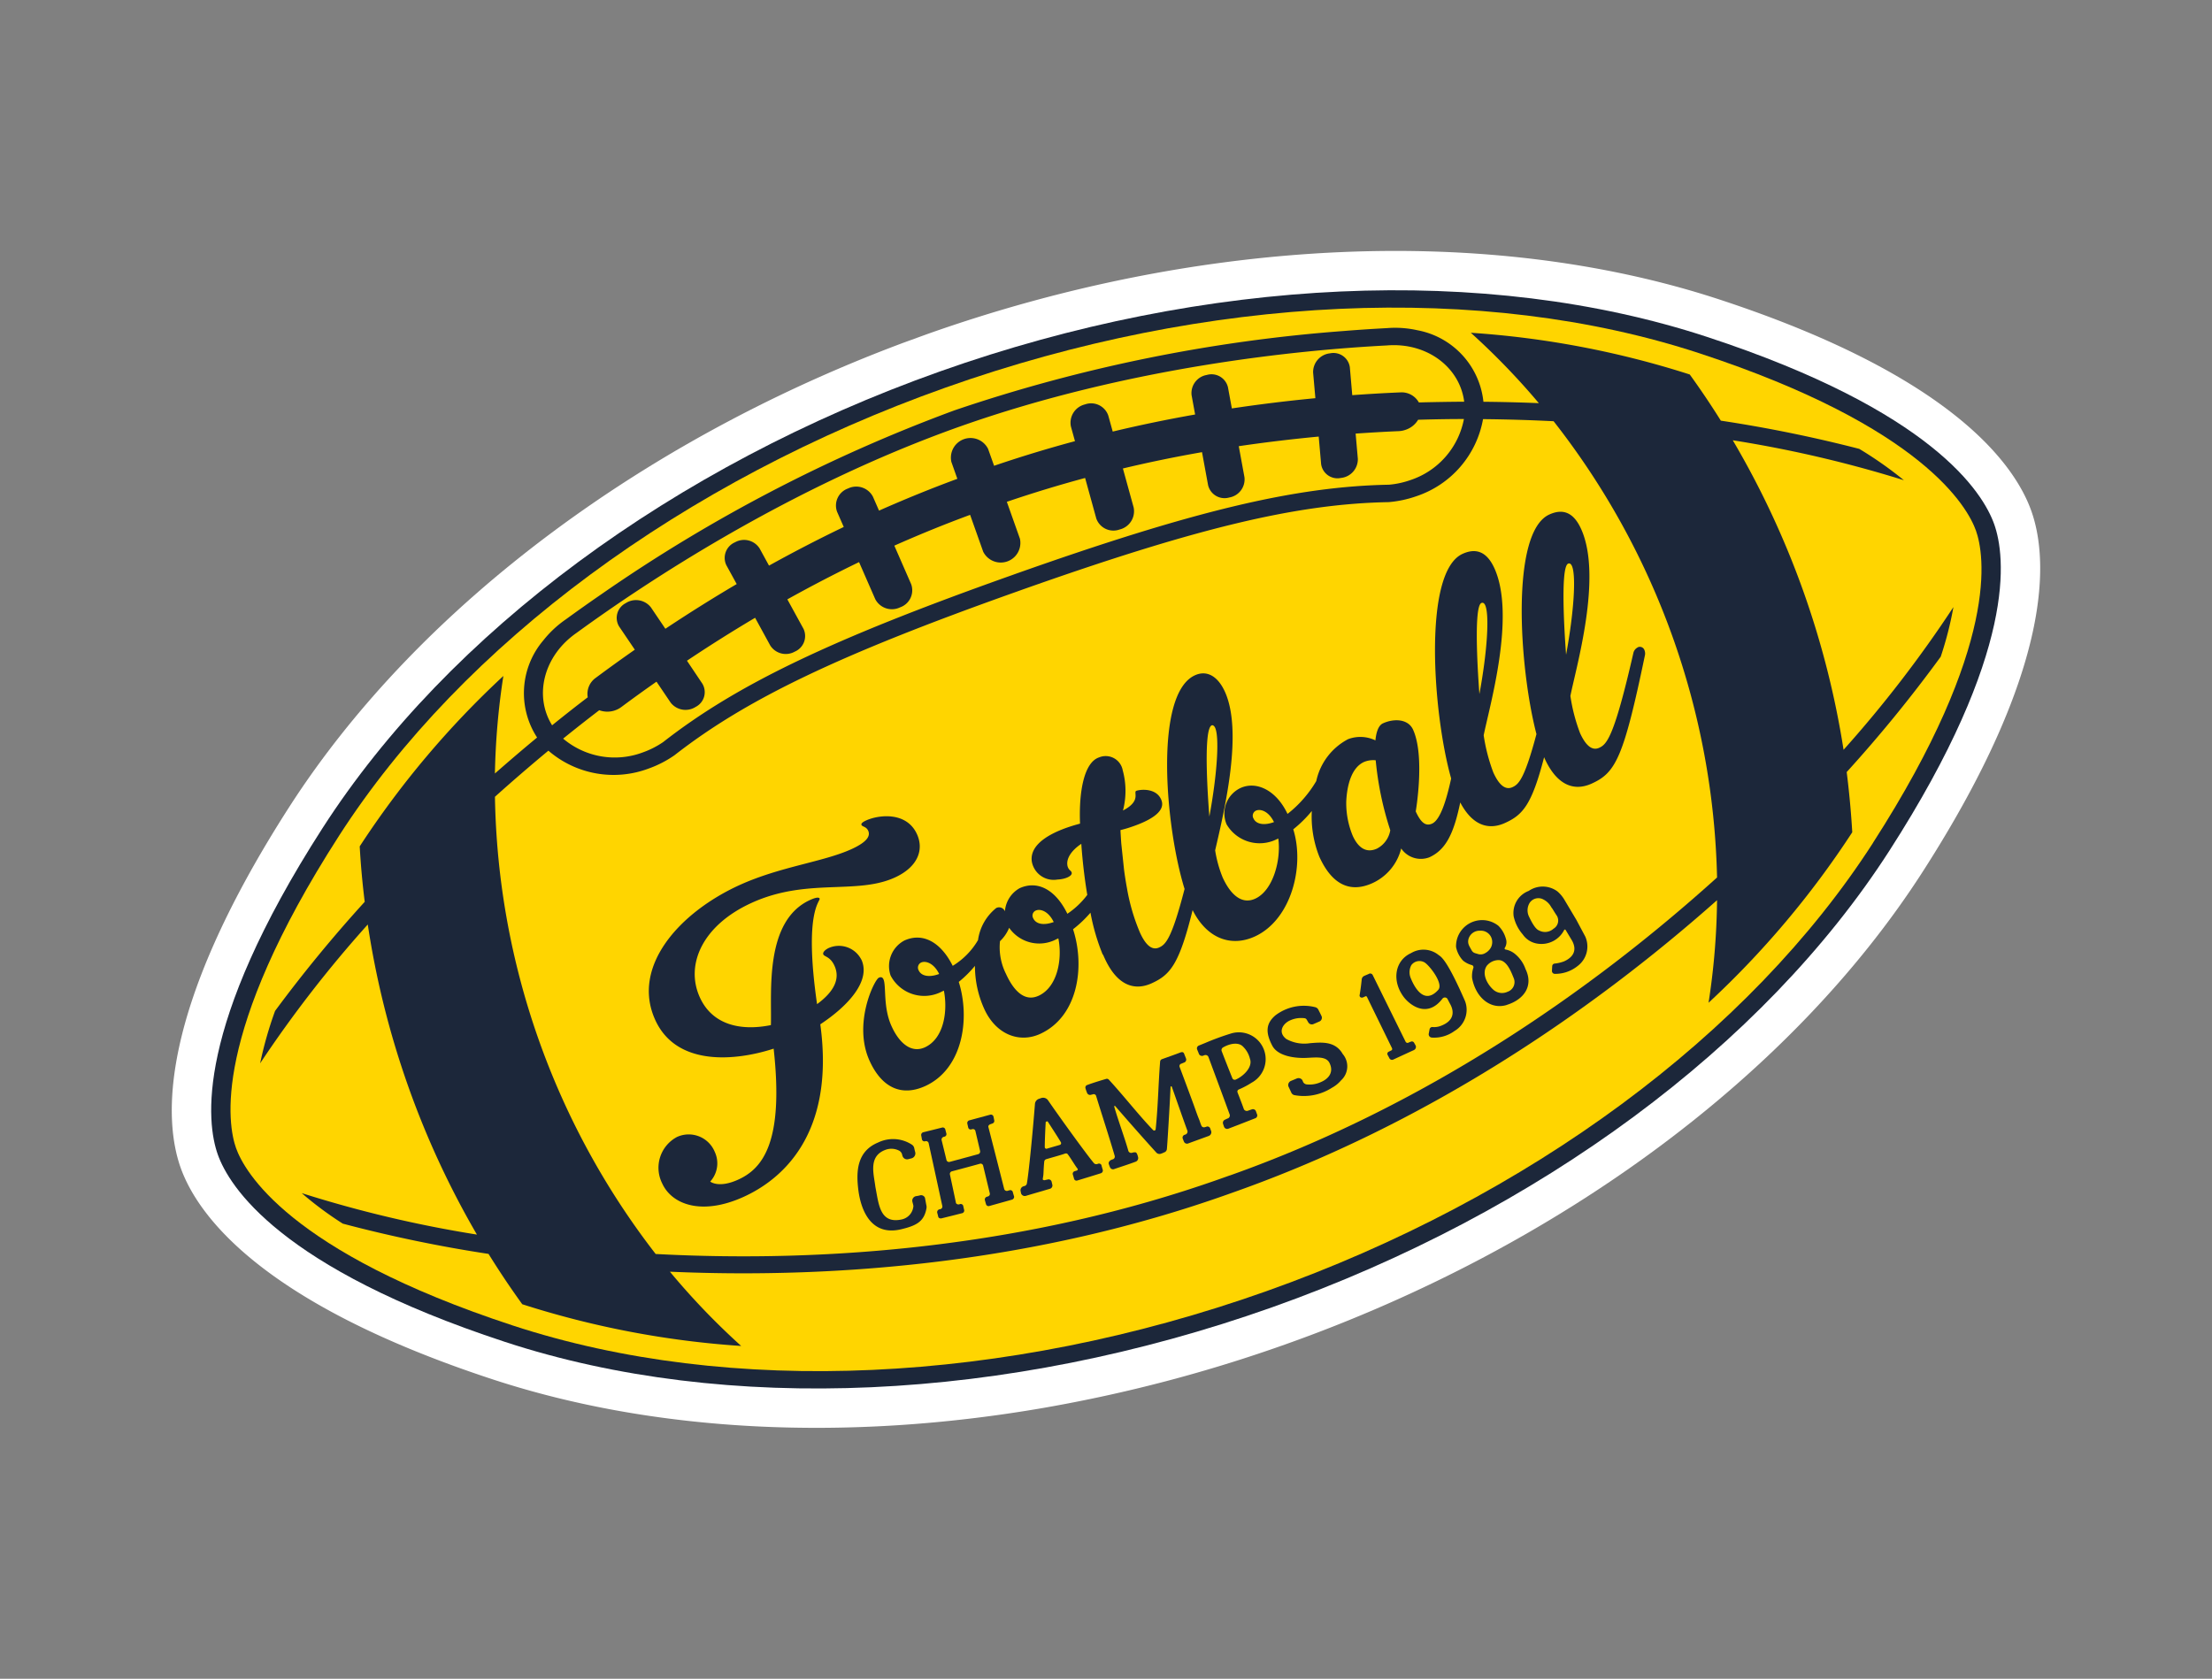
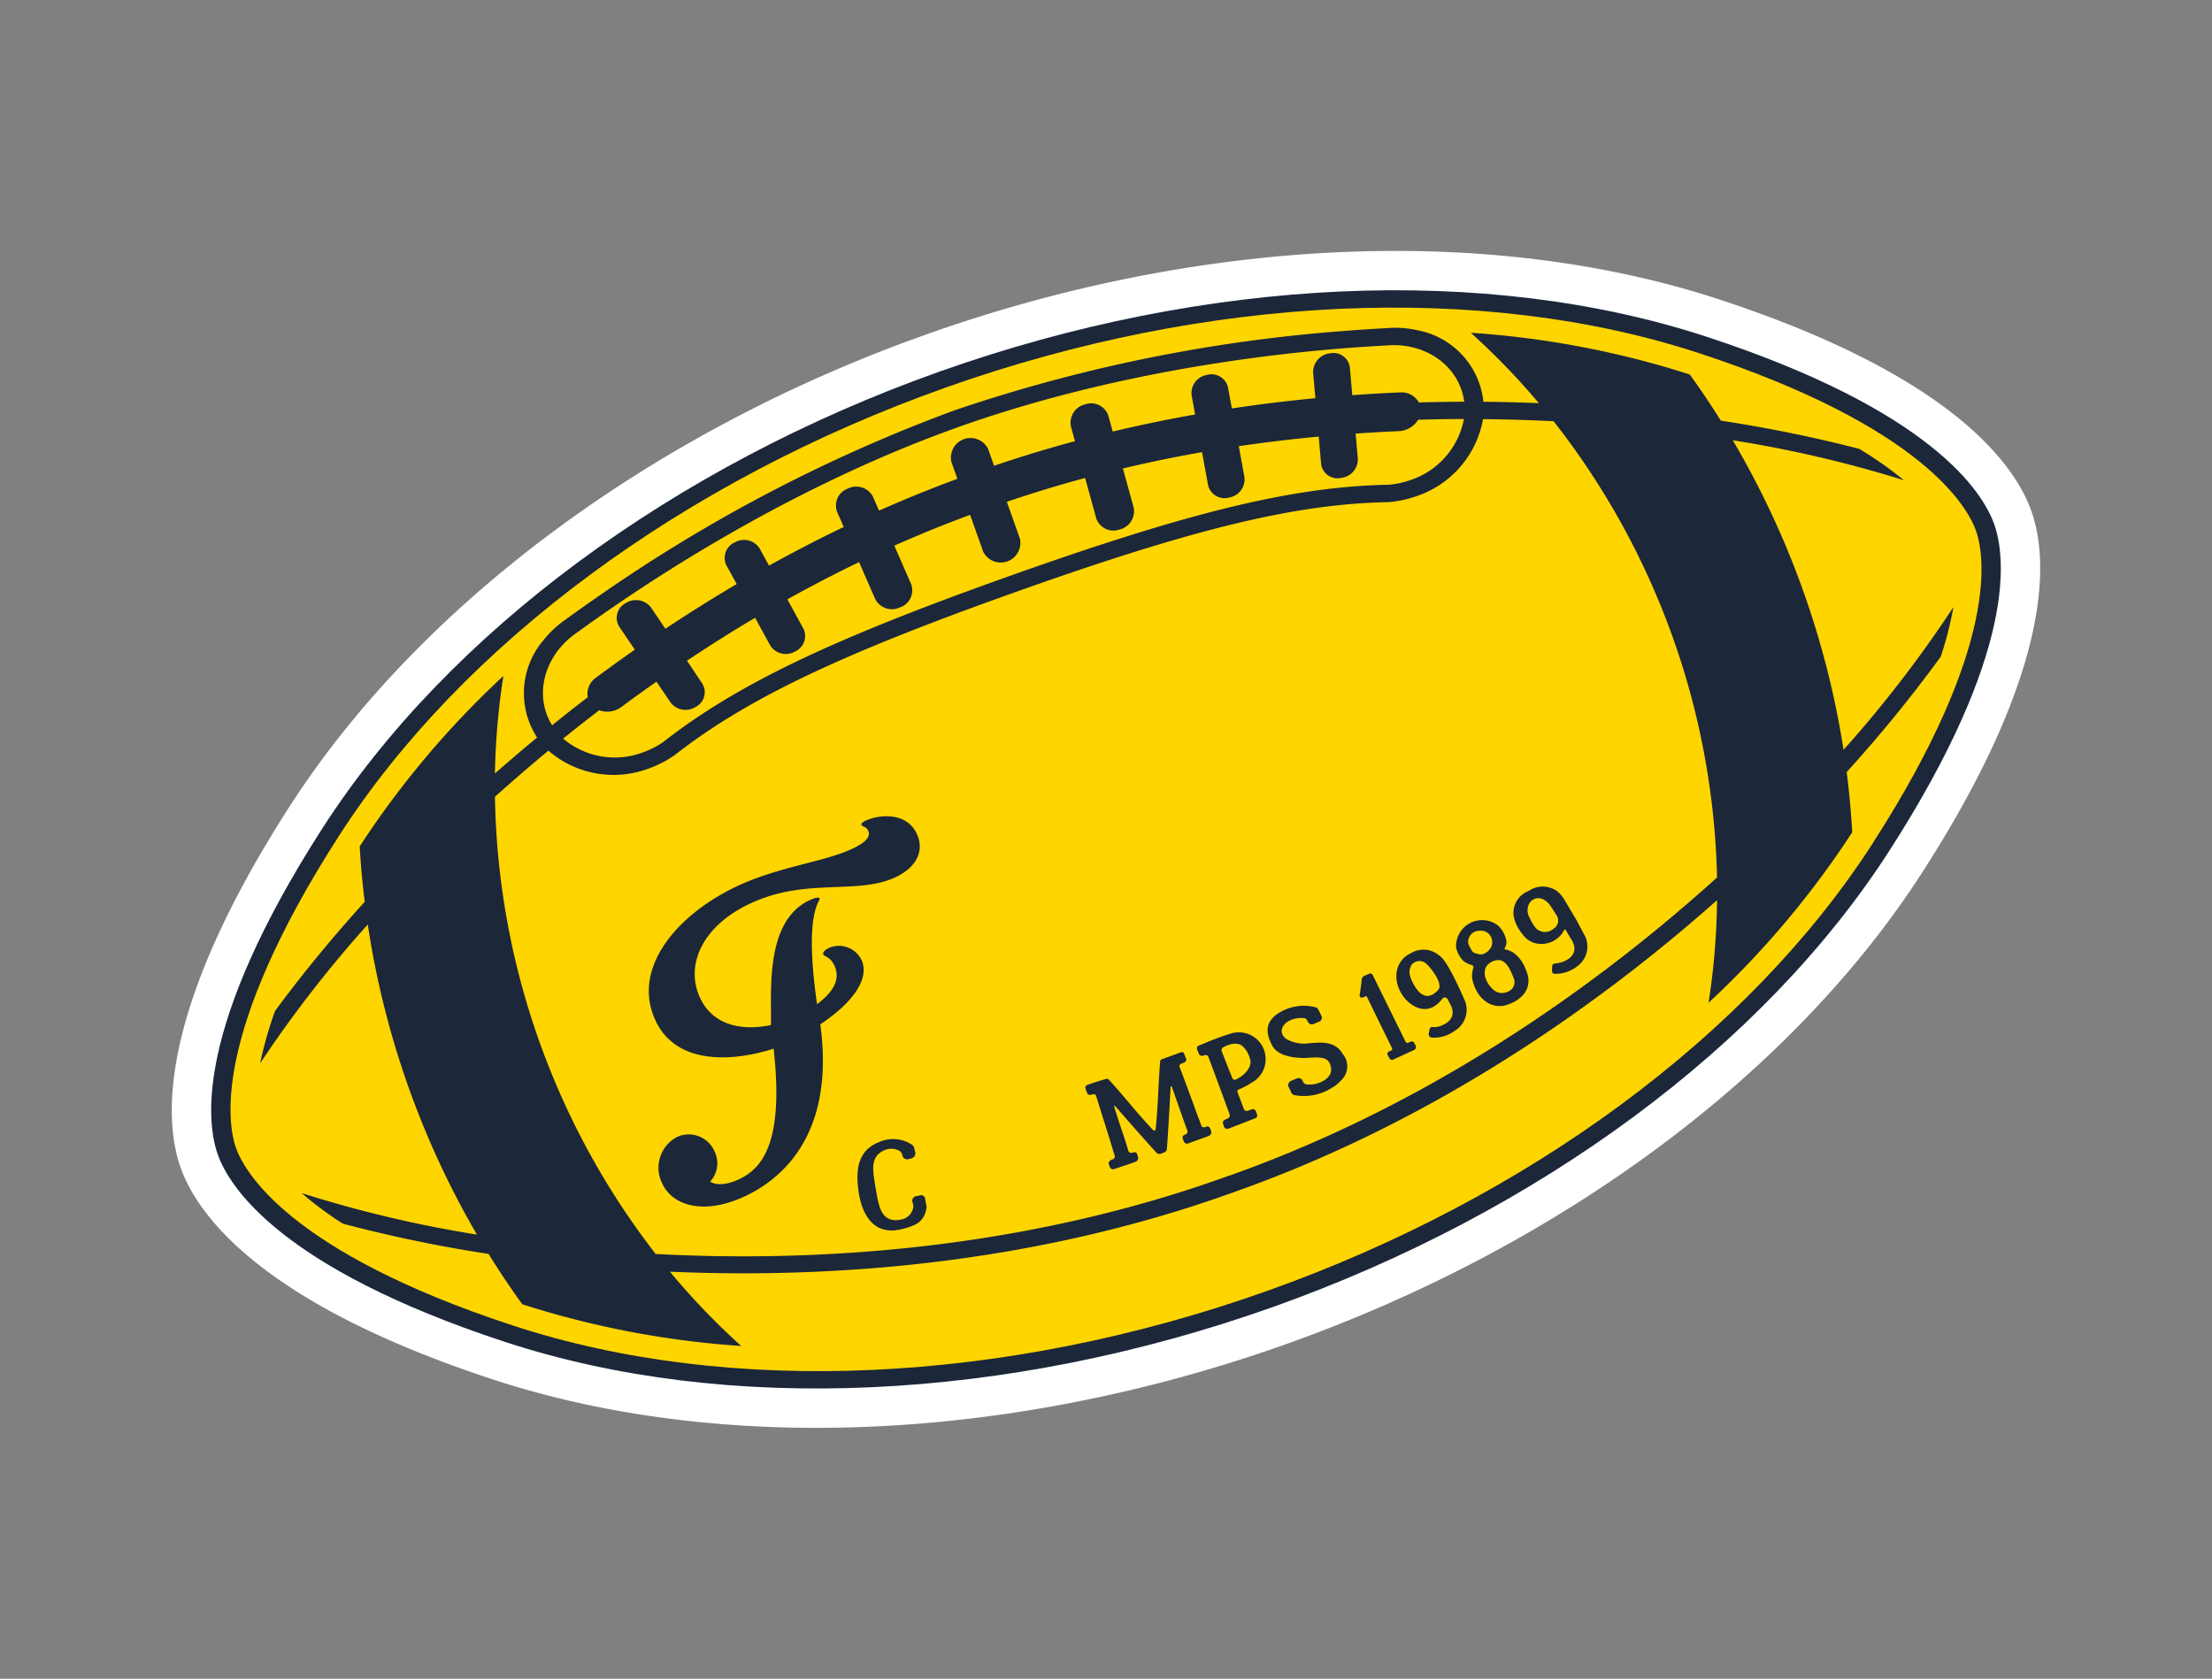
<svg xmlns="http://www.w3.org/2000/svg" width="205.451" height="155.955" viewBox="0 0 205.451 155.955">
  <rect x="0" y="0" width="205.451" height="155.955" fill="#808080" stroke="none" />
  <defs>
    <style>.a{fill:none;}.b{clip-path:url(#a);}.c{fill:#fff;}.d{fill:#1c273a;}.e{fill:#ffd500;}</style>
    <clipPath id="a">
      <rect class="a" width="182.393" height="99.578" transform="translate(0 0)" />
    </clipPath>
  </defs>
  <g transform="translate(0 62.382) rotate(-20)">
    <g class="b">
      <path class="c" d="M182.393,50.528c.038-4.549-2.574-14.285-20.509-28.387h0C144.27,8.293,118.651.223,91.6,0S38.8,7.44,20.96,21C2.809,34.809.036,44.5,0,49.052S2.577,63.339,20.5,77.438C33,87.264,49.527,94.179,67.737,97.445a136.991,136.991,0,0,0,23.057,2.128c27.059.218,52.8-7.436,70.634-21,18.154-13.809,20.926-23.5,20.965-28.046" />
      <path class="d" d="M159.622,25.019C142.635,11.662,117.831,3.876,91.567,3.665S40.378,10.836,23.176,23.917C5.637,37.257,3.686,45.96,3.661,49.082S5.444,60.936,22.767,74.56C39.756,87.916,64.56,95.7,90.823,95.913s51.191-7.169,68.391-20.252c17.541-13.344,19.493-22.043,19.518-25.165s-1.784-11.854-19.11-25.477" />
      <path class="e" d="M158.037,74.455c-16.875,12.835-41.369,20.076-67.2,19.871S40.631,86.477,23.965,73.373C6.721,59.811,5.442,51.361,5.459,49.1S6.893,38.4,24.357,25.122C41.231,12.285,65.726,5.044,91.555,5.253S141.763,13.1,158.427,26.2c17.246,13.559,18.525,22.009,18.508,24.277s-1.434,10.694-18.9,23.973" />
      <path class="d" d="M158.416,65.4a81.44,81.44,0,0,0,.166-30.54,111.63,111.63,0,0,1,13.665,8.922,35.526,35.526,0,0,0-2.9-4.155,128.012,128.012,0,0,0-11.184-6.859c-.361-1.692-.777-3.369-1.245-5.016a.153.153,0,0,1-.029-.024,84.764,84.764,0,0,0-17.755-10.575,66.462,66.462,0,0,1,3.7,8.305q-2.346-.966-4.792-1.881a7.559,7.559,0,0,0-3.476-8.333,9.479,9.479,0,0,0-2.611-1.163c-1.132-.345-2.426-.726-3.865-1.122A146.113,146.113,0,0,0,91.619,7.523l-.012,0h-.136a.038.038,0,0,0-.015,0,146.124,146.124,0,0,0-36.549,4.845c-1.436.372-2.732.73-3.862,1.055a9.551,9.551,0,0,0-2.636,1.121,7.562,7.562,0,0,0-3.63,8.281c-1.641.583-3.244,1.187-4.824,1.8a67.075,67.075,0,0,1,3.837-8.245A84.738,84.738,0,0,0,25.869,26.67a.105.105,0,0,1-.03.022q-.743,2.463-1.325,5a128.576,128.576,0,0,0-11.291,6.677,35.635,35.635,0,0,0-2.969,4.1,112.157,112.157,0,0,1,13.806-8.7,81.281,81.281,0,0,0-.326,30.537A111.818,111.818,0,0,1,9.76,55.12a32.035,32.035,0,0,0,2.616,3.97,127.917,127.917,0,0,0,11.758,7.272q.579,2.773,1.343,5.461c.01.009.019.018.026.023A84.811,84.811,0,0,0,43.259,82.423a66.566,66.566,0,0,1-3.86-8.746c14.7,6.091,32.408,10.817,51.113,10.967l.8.006c18.706.153,36.49-4.288,51.284-10.141a66.057,66.057,0,0,1-4,8.684A84.534,84.534,0,0,0,156.521,72.9a.091.091,0,0,0,.033-.022q.8-2.676,1.429-5.436a128.288,128.288,0,0,0,11.873-7.084,32.793,32.793,0,0,0,2.683-3.928A112.675,112.675,0,0,1,158.416,65.4M51.581,14.935c7.74-2.228,23.221-5.954,39.942-5.829,16.723.146,32.147,4.118,39.875,6.485,3.578.978,5.685,4.2,4.967,7.369q-1.965-.7-3.979-1.375a1.834,1.834,0,0,0-1.315-1.471c-1.424-.453-2.847-.876-4.268-1.28l.677-2.515a1.537,1.537,0,0,0-1.286-1.843,1.752,1.752,0,0,0-2.087,1.135l-.618,2.315q-3.823-.989-7.616-1.759l.334-1.978a1.571,1.571,0,0,0-1.46-1.741,1.708,1.708,0,0,0-1.967,1.282l-.305,1.8q-3.891-.686-7.735-1.127l.122-1.541a1.684,1.684,0,0,0-1.677-1.711,1.75,1.75,0,0,0-1.933,1.479l-.111,1.41Q97.188,13.7,93.3,13.62l.012-1.671a1.823,1.823,0,0,0-3.618-.026l-.015,1.668q-3.893.018-7.846.289l-.09-1.41a1.747,1.747,0,0,0-1.909-1.508,1.68,1.68,0,0,0-1.7,1.681l.1,1.543q-3.851.381-7.751,1l-.275-1.8a1.712,1.712,0,0,0-1.95-1.316,1.574,1.574,0,0,0-1.486,1.719l.305,1.981q-3.809.706-7.646,1.637l-.582-2.327a1.754,1.754,0,0,0-2.065-1.169,1.537,1.537,0,0,0-1.318,1.825l.633,2.526q-2.139.57-4.285,1.211a1.823,1.823,0,0,0-1.336,1.449c-1.354.42-2.687.862-4,1.312-.669-3.185,1.493-6.37,5.112-7.3m-.513,7.488a2.192,2.192,0,0,0,2.035.415c1.29-.388,2.578-.749,3.863-1.095l.57,2.28A1.75,1.75,0,0,0,59.6,25.188a1.531,1.531,0,0,0,1.313-1.821L60.3,20.882q3.669-.9,7.312-1.584l.441,2.9A1.709,1.709,0,0,0,70,23.513,1.573,1.573,0,0,0,71.485,21.8l-.474-3.086q3.746-.6,7.442-.974l.237,3.751A1.744,1.744,0,0,0,80.6,22.992a1.674,1.674,0,0,0,1.7-1.679l-.245-3.889c2.549-.177,5.085-.271,7.593-.282l-.029,3.635a1.823,1.823,0,0,0,3.618.029l.03-3.635q3.765.077,7.589.405l-.311,3.886a1.685,1.685,0,0,0,1.681,1.708,1.746,1.746,0,0,0,1.93-1.477l.3-3.746q3.693.426,7.424,1.09l-.52,3.078a1.572,1.572,0,0,0,1.459,1.745,1.707,1.707,0,0,0,1.968-1.284l.49-2.894q3.623.747,7.283,1.7l-.664,2.478a1.535,1.535,0,0,0,1.287,1.84,1.748,1.748,0,0,0,2.085-1.131l.609-2.273c1.279.368,2.559.748,3.842,1.156a2.217,2.217,0,0,0,.662.1,2.132,2.132,0,0,0,1.39-.479c1.361.449,2.7.912,4.02,1.391a7.434,7.434,0,0,1-6.586,3.631,8.1,8.1,0,0,1-2.033-.275c-8.272-2.835-17.948-3.942-35.7-4.083h-.135c-17.75-.145-27.44.805-35.7,3.49a8.161,8.161,0,0,1-2.095.256h0a7.421,7.421,0,0,1-6.525-3.734c1.331-.459,2.678-.9,4.05-1.331m40.261,60.64-.8-.006C71.458,82.9,53.459,77.948,38.718,71.678a71.246,71.246,0,0,1,.5-45.019q2.982-1.2,6.13-2.328a9.254,9.254,0,0,0,8.186,4.746,10.121,10.121,0,0,0,2.677-.341c8.089-2.624,17.607-3.549,35.118-3.408h.135c17.513.142,27.015,1.218,35.119,4a10.3,10.3,0,0,0,2.612.364,9.259,9.259,0,0,0,8.261-4.612q3.127,1.173,6.093,2.425a71.245,71.245,0,0,1-.231,45.022C128.474,78.551,110.4,83.219,91.329,83.063" />
      <path class="d" d="M64,75.359c-.036.267-.077.451-.115.72a.753.753,0,0,1-.1.249c-.631,1.057-1.427,1.159-2.888.987-2.856-.353-2.87-3-2.447-4.827.366-1.564,1.046-3.379,3.216-3.475a3.2,3.2,0,0,1,2.875,1.242.507.507,0,0,1,.11.39c-.035.232-.039.337-.05.431a.483.483,0,0,1-.53.379c-.085-.011-.173-.017-.254-.026a.444.444,0,0,1-.44-.43.8.8,0,0,1,.009-.164.557.557,0,0,0-.122-.429,1.561,1.561,0,0,0-1.121-.52c-1.793-.032-1.842,1.755-2.116,2.912-.248,1.608-.823,3.423,1.314,3.687a1.376,1.376,0,0,0,1.4-.816c.036-.232.032-.317.052-.447a.429.429,0,0,1,.508-.318,2.642,2.642,0,0,0,.338.052.386.386,0,0,1,.369.4" />
-       <path class="d" d="M71.83,78.039a.272.272,0,0,1-.3.213c-.717-.051-1.429-.109-2.147-.162a.245.245,0,0,1-.251-.254c.008-.141.021-.284.032-.419a.272.272,0,0,1,.3-.212.177.177,0,0,0,.055,0A.242.242,0,0,0,69.808,77c.1-.886.2-1.771.3-2.653a.238.238,0,0,0-.247-.247c-.885-.07-1.763-.147-2.646-.227a.256.256,0,0,0-.286.193c-.124.89-.246,1.775-.374,2.661-.032.113.082.236.218.257a.392.392,0,0,0,.083.006.239.239,0,0,1,.234.257c-.021.136-.036.276-.051.407a.255.255,0,0,1-.308.194c-.638-.062-1.281-.131-1.923-.2-.149-.019-.263-.123-.244-.251s.028-.265.04-.393a.274.274,0,0,1,.312-.209.151.151,0,0,0,.039.007.249.249,0,0,0,.305-.2q.408-2.976.808-5.953a.248.248,0,0,0-.238-.249.244.244,0,0,1-.233-.261c.024-.129.047-.255.066-.385a.265.265,0,0,1,.3-.2c.589.065,1.18.127,1.769.186a.243.243,0,0,1,.224.247c-.013.14-.025.271-.038.409a.239.239,0,0,1-.3.208l-.029,0a.264.264,0,0,0-.295.208c-.07.639-.138,1.279-.211,1.919a.249.249,0,0,0,.245.249q1.336.117,2.684.227a.256.256,0,0,0,.294-.205c.078-.636.15-1.271.227-1.911a.231.231,0,0,0-.209-.252c-.033,0-.063-.009-.1-.009a.232.232,0,0,1-.21-.253c.017-.136.034-.273.05-.4a.262.262,0,0,1,.287-.2c.657.057,1.314.111,1.972.167a.251.251,0,0,1,.247.252c-.019.13-.036.255-.058.387a.248.248,0,0,1-.26.2c-.065,0-.136,0-.2,0-.146,0-.265.079-.264.21Q71.5,74.14,71.2,77.1a.261.261,0,0,0,.264.245c.046,0,.091,0,.141.011a.237.237,0,0,1,.253.243c-.016.145-.022.295-.029.442" />
-       <path class="d" d="M80.441,78.106c-.011.152-.019.3-.029.453a.269.269,0,0,1-.289.213c-.751-.033-1.5-.072-2.252-.114a.237.237,0,0,1-.248-.236c.012-.149.023-.3.031-.453a.249.249,0,0,1,.278-.206c.067,0,.132.006.2.012.08-.012.141-.068.119-.141-.118-.318-.245-1.087-.4-1.575-.019-.1-.133-.151-.294-.142-.522-.016-1.249-.079-1.723-.106a.258.258,0,0,0-.259.133c-.185.377-.3.661-.464,1.053-.05.125-.159.306-.23.441-.035.072.082.16.169.161s.155.019.232.03a.291.291,0,0,1,.293.3c-.012.1-.026.213-.037.319a.32.32,0,0,1-.358.261c-.755-.046-1.516-.1-2.274-.144a.364.364,0,0,1-.37-.368c.015-.085.026-.167.038-.252a.385.385,0,0,1,.4-.291c.033,0,.062,0,.1.008a.3.3,0,0,0,.279-.141c.47-.793,2.189-4.384,3.247-6.716a.544.544,0,0,1,.558-.292c.06-.005.12,0,.18,0a.559.559,0,0,1,.5.378c.47,1.83,1.676,6.074,2.022,6.99a.3.3,0,0,0,.253.173.8.8,0,0,0,.084,0,.246.246,0,0,1,.253.246m-2.812-3.287c-.121-.664-.45-2.027-.49-2.241,0-.011-.026-.032-.047-.036a.7.7,0,0,1-.1-.007c-.026,0-.059.023-.058.046-.1.227-.647,1.52-.87,2.139a.151.151,0,0,0,.145.2c.33.018.9.06,1.226.079a.164.164,0,0,0,.19-.178" />
      <path class="d" d="M83.523,73.359c-.013-.043-.091-.037-.1.021-.093,1.276-.08,3.065-.174,4.335a.282.282,0,0,0,.283.263.747.747,0,0,1,.289.066c.121.063.1.308.076.531a.363.363,0,0,1-.385.294c-.613.009-1.541-.029-2.073-.038a.3.3,0,0,1-.308-.258,2.911,2.911,0,0,1-.005-.35c0-.165.179-.284.374-.287a.524.524,0,0,1,.112,0,.263.263,0,0,0,.286-.225c.116-1.67.222-4.809.285-5.842a.232.232,0,0,0-.244-.242,1.035,1.035,0,0,1-.134-.016.3.3,0,0,1-.316-.3,4.289,4.289,0,0,1,.008-.456.25.25,0,0,1,.264-.22c.573-.007,1.382.041,1.821.068a.241.241,0,0,1,.221.139c.731,1.729,1.51,4.118,2.266,5.813a.021.021,0,0,1,.011.023.135.135,0,0,0,.234.007c.927-1.895,1.706-3.945,2.546-5.778a.255.255,0,0,1,.238-.152c.135,0,1.463.012,1.8,0,.2,0,.305.056.307.229,0,.1.013.4.011.5a.285.285,0,0,1-.287.268c-.1,0-.187.01-.269.012a.23.23,0,0,0-.268.227c.012,1.34.023,2.64.024,3.832,0,.488-.014.936.011,1.426,0,.069-.014.363,0,.569a.253.253,0,0,0,.265.234.539.539,0,0,0,.151.009.266.266,0,0,1,.262.245c0,.107,0,.212,0,.32a.374.374,0,0,1-.387.317c-.661,0-1.321,0-1.978,0a.309.309,0,0,1-.343-.267c-.011-.154-.009-.319-.01-.354a.275.275,0,0,1,.312-.243.062.062,0,0,1,.023,0,.294.294,0,0,0,.32-.249c0-1.294.023-2.862.039-4.35,0-.078-.1-.091-.124-.01-.514,1.253-2.235,5.221-2.3,5.313a.366.366,0,0,1-.347.179,1.67,1.67,0,0,1-.352.01.407.407,0,0,1-.314-.225c-.732-1.793-1.437-3.6-2.124-5.393" />
      <path class="d" d="M92.949,78.022a.3.3,0,0,0,.3-.273c0-1.911-.016-3.82-.026-5.73a.292.292,0,0,0-.313-.259.5.5,0,0,0-.108,0,.316.316,0,0,1-.311-.268c0-.155-.01-.3-.015-.456a.285.285,0,0,1,.286-.3c.207-.005.412-.015.613-.022a24.239,24.239,0,0,1,2.5-.01,2.49,2.49,0,0,1,.3,4.952,7.715,7.715,0,0,1-1.32.184.215.215,0,0,0-.219.2c.01.469.029,1.261.021,1.686a.309.309,0,0,0,.33.261c.109,0,.218,0,.327.006a.3.3,0,0,1,.331.267c0,.119-.006.235,0,.354a.285.285,0,0,1-.312.263c-.875.021-1.752.041-2.629.055a.314.314,0,0,1-.336-.281c0-.116,0-.235.01-.347a.318.318,0,0,1,.3-.265c.093-.008.184-.017.274-.027m1.685-3.351a.234.234,0,0,0,.264.217c.776-.049,1.9-.553,1.888-1.369a2.34,2.34,0,0,0-.209-1.257c-.218-.543-.986-.718-1.768-.585a.286.286,0,0,0-.247.285c.018.91.04,1.784.072,2.709" />
      <path class="d" d="M104.065,78.287a3,3,0,0,1-1.049.365,4.813,4.813,0,0,1-3.524-.564.442.442,0,0,1-.163-.251c-.019-.23-.04-.458-.061-.688a.422.422,0,0,1,.425-.4c.17-.009.347-.014.52-.023a.426.426,0,0,1,.473.327c0,.066.007.134.009.2a.444.444,0,0,0,.229.3,2.5,2.5,0,0,0,1.316.249c.7-.032,1.474-.385,1.358-1.407-.077-.64-.832-.854-1.723-1.125-1.144-.338-2.556-1.088-2.718-2.169-.2-1.449.181-2.165,1.214-2.561a4.351,4.351,0,0,1,3.776.56.441.441,0,0,1,.166.261c.031.239.06.48.082.722a.386.386,0,0,1-.4.386c-.178.012-.357.022-.535.033a.384.384,0,0,1-.425-.327c-.017-.085-.029-.171-.047-.255a.261.261,0,0,0-.148-.213,2.478,2.478,0,0,0-1.322-.269c-.678.038-1.5.582-.932,1.5a3.432,3.432,0,0,0,1.924,1.121c1.037.283,2.29.6,2.527,1.986a1.76,1.76,0,0,1-.969,2.243" />
      <path class="d" d="M110.915,76.952a.2.2,0,0,0,.2.194,1.236,1.236,0,0,1,.234-.009.234.234,0,0,1,.274.181c.013.1.039.21.051.337a.33.33,0,0,1-.326.311c-.653.051-1.736.143-2.054.169a.271.271,0,0,1-.315-.219c-.016-.128-.033-.247-.052-.373a.213.213,0,0,1,.2-.238c.077-.008.157-.014.233-.024.142-.009.173-.1.162-.2-.064-.615-.4-3.753-.556-5.268a.116.116,0,0,0-.114-.084c-.08.009-.161.015-.24.021-.189.008-.312-.151-.233-.3.232-.394.554-1.031.7-1.34a.4.4,0,0,1,.34-.2c.121-.013.291-.014.436-.027a.254.254,0,0,1,.306.207q.375,3.432.753,6.861" />
      <path class="d" d="M114.217,69.407a2.23,2.23,0,0,1,2.347,1.066c.2.259.58.851.831,4.852a2.284,2.284,0,0,1-1.858,2.259,3.211,3.211,0,0,1-2.205-.143.31.31,0,0,1-.149-.422l.23-.387a.26.26,0,0,1,.294-.1,1.727,1.727,0,0,0,.832.172c1.322-.033,1.563-.843,1.474-1.538-.03-.205-.057-.409-.083-.612a.288.288,0,0,0-.442-.164c-1.974,1.248-3.043-.509-3.312-1.374-.557-1.826.394-3.488,2.041-3.608m1.2,4.071c.653-.359.049-2.288-.3-2.794a.937.937,0,0,0-1.27-.216,1.4,1.4,0,0,0-.461,1.133c.039,1.074.387,2.75,2.033,1.877" />
      <path class="d" d="M120.891,76.975c-1.6-.1-2.454-1.695-2.145-3.464a2.335,2.335,0,0,1,.433-.836.205.205,0,0,0-.046-.289,2.2,2.2,0,0,1-.621-.663,2.554,2.554,0,0,1-.183-1.419,2.424,2.424,0,0,1,4.373-.5,2.7,2.7,0,0,1,.24,1.349.99.99,0,0,1-.394.781.1.1,0,0,0,.019.163,1.91,1.91,0,0,1,.707.722,3.154,3.154,0,0,1,.417,1.611c.189,1.772-1.15,2.63-2.8,2.54m-.648-1.721a1.216,1.216,0,0,0,1.162.6.95.95,0,0,0,.97-.957c-.027-.564,0-1.835-.767-2.1a1.432,1.432,0,0,0-1.194.13c-.711.506-.563,1.624-.171,2.326m1.135-3.813a1.1,1.1,0,0,0,.326-.876,1.047,1.047,0,0,0-.755-.911,1.067,1.067,0,0,0-1.295.374c-.224.362-.144.587-.072,1.06.051.314.255.382.426.524a.838.838,0,0,0,.709.152,1.277,1.277,0,0,0,.661-.323" />
      <path class="d" d="M124.322,69.508a2.189,2.189,0,0,1,2.13-1.791,2.3,2.3,0,0,1,2.486.946,3.1,3.1,0,0,1,.356,1c.135.7.265,1.407.4,2.106.08.578.164,1.151.245,1.733a2.268,2.268,0,0,1-1.6,2.323,3.315,3.315,0,0,1-2.231-.034.271.271,0,0,1-.171-.351c.056-.132.113-.264.172-.4a.255.255,0,0,1,.323-.151,3.361,3.361,0,0,0,.882.1c1.277-.105,1.459-.906,1.333-1.6-.071-.367-.143-.729-.212-1.095a.079.079,0,0,0-.133-.036,2.367,2.367,0,0,1-2.705.369,2.023,2.023,0,0,1-1.049-1.307,3.76,3.76,0,0,1-.222-1.818m1.765,1.986a1.173,1.173,0,0,0,1.342.31.245.245,0,0,0,.092-.022.874.874,0,0,0,.6-.974c-.085-.344-.16-.734-.167-.77a1.334,1.334,0,0,1-.065-.252,1.7,1.7,0,0,0-.434-.853.971.971,0,0,0-1.309-.134,1.33,1.33,0,0,0-.488,1.173c.03.291.109,1.251.427,1.522" />
      <path class="d" d="M66.021,52.514a2.336,2.336,0,0,0-2.466-2.051c-.305.024-.7.156-.686.392s.542.4.614,1.345c.1,1.316-.847,2.24-2.74,2.794,1.813-8.669,3.6-8.84,3.577-9.144-.006-.066-.085-.231-.864-.172-4.7.36-6.3,6.911-7.408,9.679-2.988-.45-5.115-1.984-5.321-4.684-.254-3.282,2.475-6.209,7.543-6.6,5.61-.436,9.378,2.639,13.264,2.34,2.364-.182,3.453-1.492,3.33-3.078-.18-2.332-2.74-2.915-3.992-2.818-.539.042-.561.179-.556.247.016.2.361.275.4.716.039.507-.4.947-2.057,1.078-2.872.22-6.718-.739-10.874-.423-6.182.48-12.086,3.687-11.669,9.09.371,4.8,5.776,6.15,9.423,6.276-2.062,8.484-4.762,10.119-7.259,10.308-1.994.155-2.5-.72-2.5-.72a2.512,2.512,0,0,0,1.34-2.45,2.615,2.615,0,0,0-2.808-2.5,3.235,3.235,0,0,0-2.782,3.582c.163,2.128,2.387,4.094,6.676,3.764,3.65-.281,9.949-2.33,12.179-12.627,2.935-.7,5.814-2.147,5.643-4.345" />
-       <path class="d" d="M143.7,49.923a.768.768,0,0,0-.552.347c-4.368,6.762-5.228,7.132-6,7.192-.739.057-1.1-.663-1.2-1.879a16.389,16.389,0,0,1,.336-3.56c1.355-2.246,6.619-9.38,6.242-14.244-.118-1.52-.793-2.387-2.315-2.266-3.977.305-7.505,12.434-8.1,18.76-2.49,3.571-3.163,3.822-3.783,3.871-.743.057-1.106-.665-1.2-1.882a16.506,16.506,0,0,1,.339-3.559c1.356-2.245,6.617-9.38,6.243-14.245-.12-1.519-.8-2.384-2.319-2.267-4.08.313-7.688,13.08-8.135,19.247-1.159,1.835-2.282,3.271-3.1,3.335-.606.045-.946-.367-1.038-1.585,0,0,2.572-4.484,2.365-7.218-.087-1.114-1.313-1.6-2.427-1.512-.44.034-.844.507-1.2,1.248a3.22,3.22,0,0,0-2.351-.974A5.764,5.764,0,0,0,111.4,51.38a10.9,10.9,0,0,1-3.552,1.953c-.224-2.463-1.69-3.88-3.275-3.756a2.612,2.612,0,0,0-2.374,2.732,3.558,3.558,0,0,0,3.891,2.893l.171-.013c-.426,1.969-2.109,4.376-3.931,4.518-1.454.113-2.041-1.306-2.162-2.893a11.3,11.3,0,0,1,.206-2.6c2.248-3.438,6.2-9.516,5.892-13.537-.128-1.622-.908-2.477-2.088-2.388-4.174.321-7.4,12.227-7.7,18.326-2.731,3.98-3.431,4.247-4.078,4.3-.742.057-1.1-.665-1.2-1.88a18.469,18.469,0,0,1,.269-4.284q.141-.843.336-1.729l.595-2.392q.171-.6.352-1.19c.291.029.537.048.728.056,1.888.081,3.811-.141,3.8-1.354-.006-1.175-1.325-1.6-1.876-1.628-.379-.016.176,1.035-1.809,1.295a7.242,7.242,0,0,0,1.257-3.525A1.608,1.608,0,0,0,93.2,42.412c-1.512-.041-2.9,2.449-3.769,5.179-2.893-.261-5.072.21-5.411,1.762a2.062,2.062,0,0,0,1.661,2.4c.715.225,1.395.164,1.461-.127A.344.344,0,0,0,87.1,51.4a.8.8,0,0,1-.087-.618c.124-.558.751-1.11,1.886-1.388-.455,1.582-.826,3.172-1.1,4.647a7.646,7.646,0,0,1-2.338,1.016c-.267-2.56-1.593-3.886-3.349-3.75a2.687,2.687,0,0,0-2.023,1.55.583.583,0,0,0-.654-.563,4.615,4.615,0,0,0-2.607,2.221A6.83,6.83,0,0,1,73.8,55.96c-.3-2.561-1.625-3.888-3.418-3.746a2.688,2.688,0,0,0-2.311,2.624,3.522,3.522,0,0,0,3.97,3.022l.2-.016c-.294,1.893-1.508,4.195-3.472,4.347-1.383.1-2.1-1.2-2.225-2.918-.15-1.927.836-3.671.783-4.344-.016-.2-.123-.3-.359-.277-.442.033-3.734,3.173-3.442,6.957.211,2.737,1.646,4.158,4.048,3.973,3.814-.3,6.078-4.412,6.244-8.028a10.7,10.7,0,0,0,1.921-.885,9.68,9.68,0,0,0-.557,4.043c.2,2.6,1.948,4.131,4.075,3.968,3.853-.3,6.082-4.413,6.208-8.092a10.943,10.943,0,0,0,2.047-.893,19.765,19.765,0,0,0-.262,4.065l.031-.009c0,.115.008.225.018.332.208,2.738,1.486,3.86,3.31,3.72,1.906-.146,3.02-.8,5.9-5.088.346,2.959,2.189,4.462,4.572,4.281,3.712-.287,6.617-4.521,6.779-8.135a11.625,11.625,0,0,0,2.2-1.01,10.094,10.094,0,0,0-.795,4.23c.21,2.737,1.441,4.174,3.807,3.991a4.807,4.807,0,0,0,3.6-2.113,2.207,2.207,0,0,0,2.173,1.668c1.694-.131,2.9-1.312,4.443-3.808.322,2.367,1.553,3.345,3.259,3.213,1.809-.139,2.912-.737,5.5-4.5,0,.031,0,.06,0,.091.21,2.741,1.489,3.865,3.312,3.725,2.434-.188,3.579-1.194,8.745-9.544a.84.84,0,0,0,.1-.45.446.446,0,0,0-.511-.436M140.285,40.4c.17-.013.245.116.263.321.075.982-1.315,4.142-3.327,7.561,0,0,2.152-7.811,3.064-7.882m-8.817.68c.169-.014.249.118.264.319.073.981-1.311,4.145-3.326,7.563,0,0,2.15-7.813,3.062-7.882m-27.43,2.115c.136-.012.219.154.23.322.077.98-1.312,4.146-3.324,7.563,0,0,2.116-7.809,3.094-7.885M70.686,55.283a.523.523,0,0,1,.462-.616c.44-.033,1.089.428,1.21,1.572-.988.008-1.626-.384-1.672-.956M80.325,61.3c-1.384.106-1.995-1.2-2.13-2.932a5.516,5.516,0,0,1,.514-3.06,3.509,3.509,0,0,0,1.225-.877,3.4,3.4,0,0,0,3.759,2.5l.2-.016c-.292,1.925-1.61,4.237-3.57,4.388m2.012-6.954a.508.508,0,0,1,.466-.577c.442-.035,1.086.423,1.206,1.572-.948,0-1.623-.352-1.672-.995m22.4-1.691a.518.518,0,0,1,.463-.613c.441-.034,1.088.424,1.21,1.571-.984.006-1.627-.384-1.673-.958M116.3,58.019a2.369,2.369,0,0,1-1.747,1.184c-1.148.089-1.619-.758-1.707-1.872a7.933,7.933,0,0,1,.53-3.235c.577-1.372,1.522-2.77,2.8-2.868a2.206,2.206,0,0,1,1.073.224,29.69,29.69,0,0,0-.951,6.567" />
    </g>
  </g>
</svg>